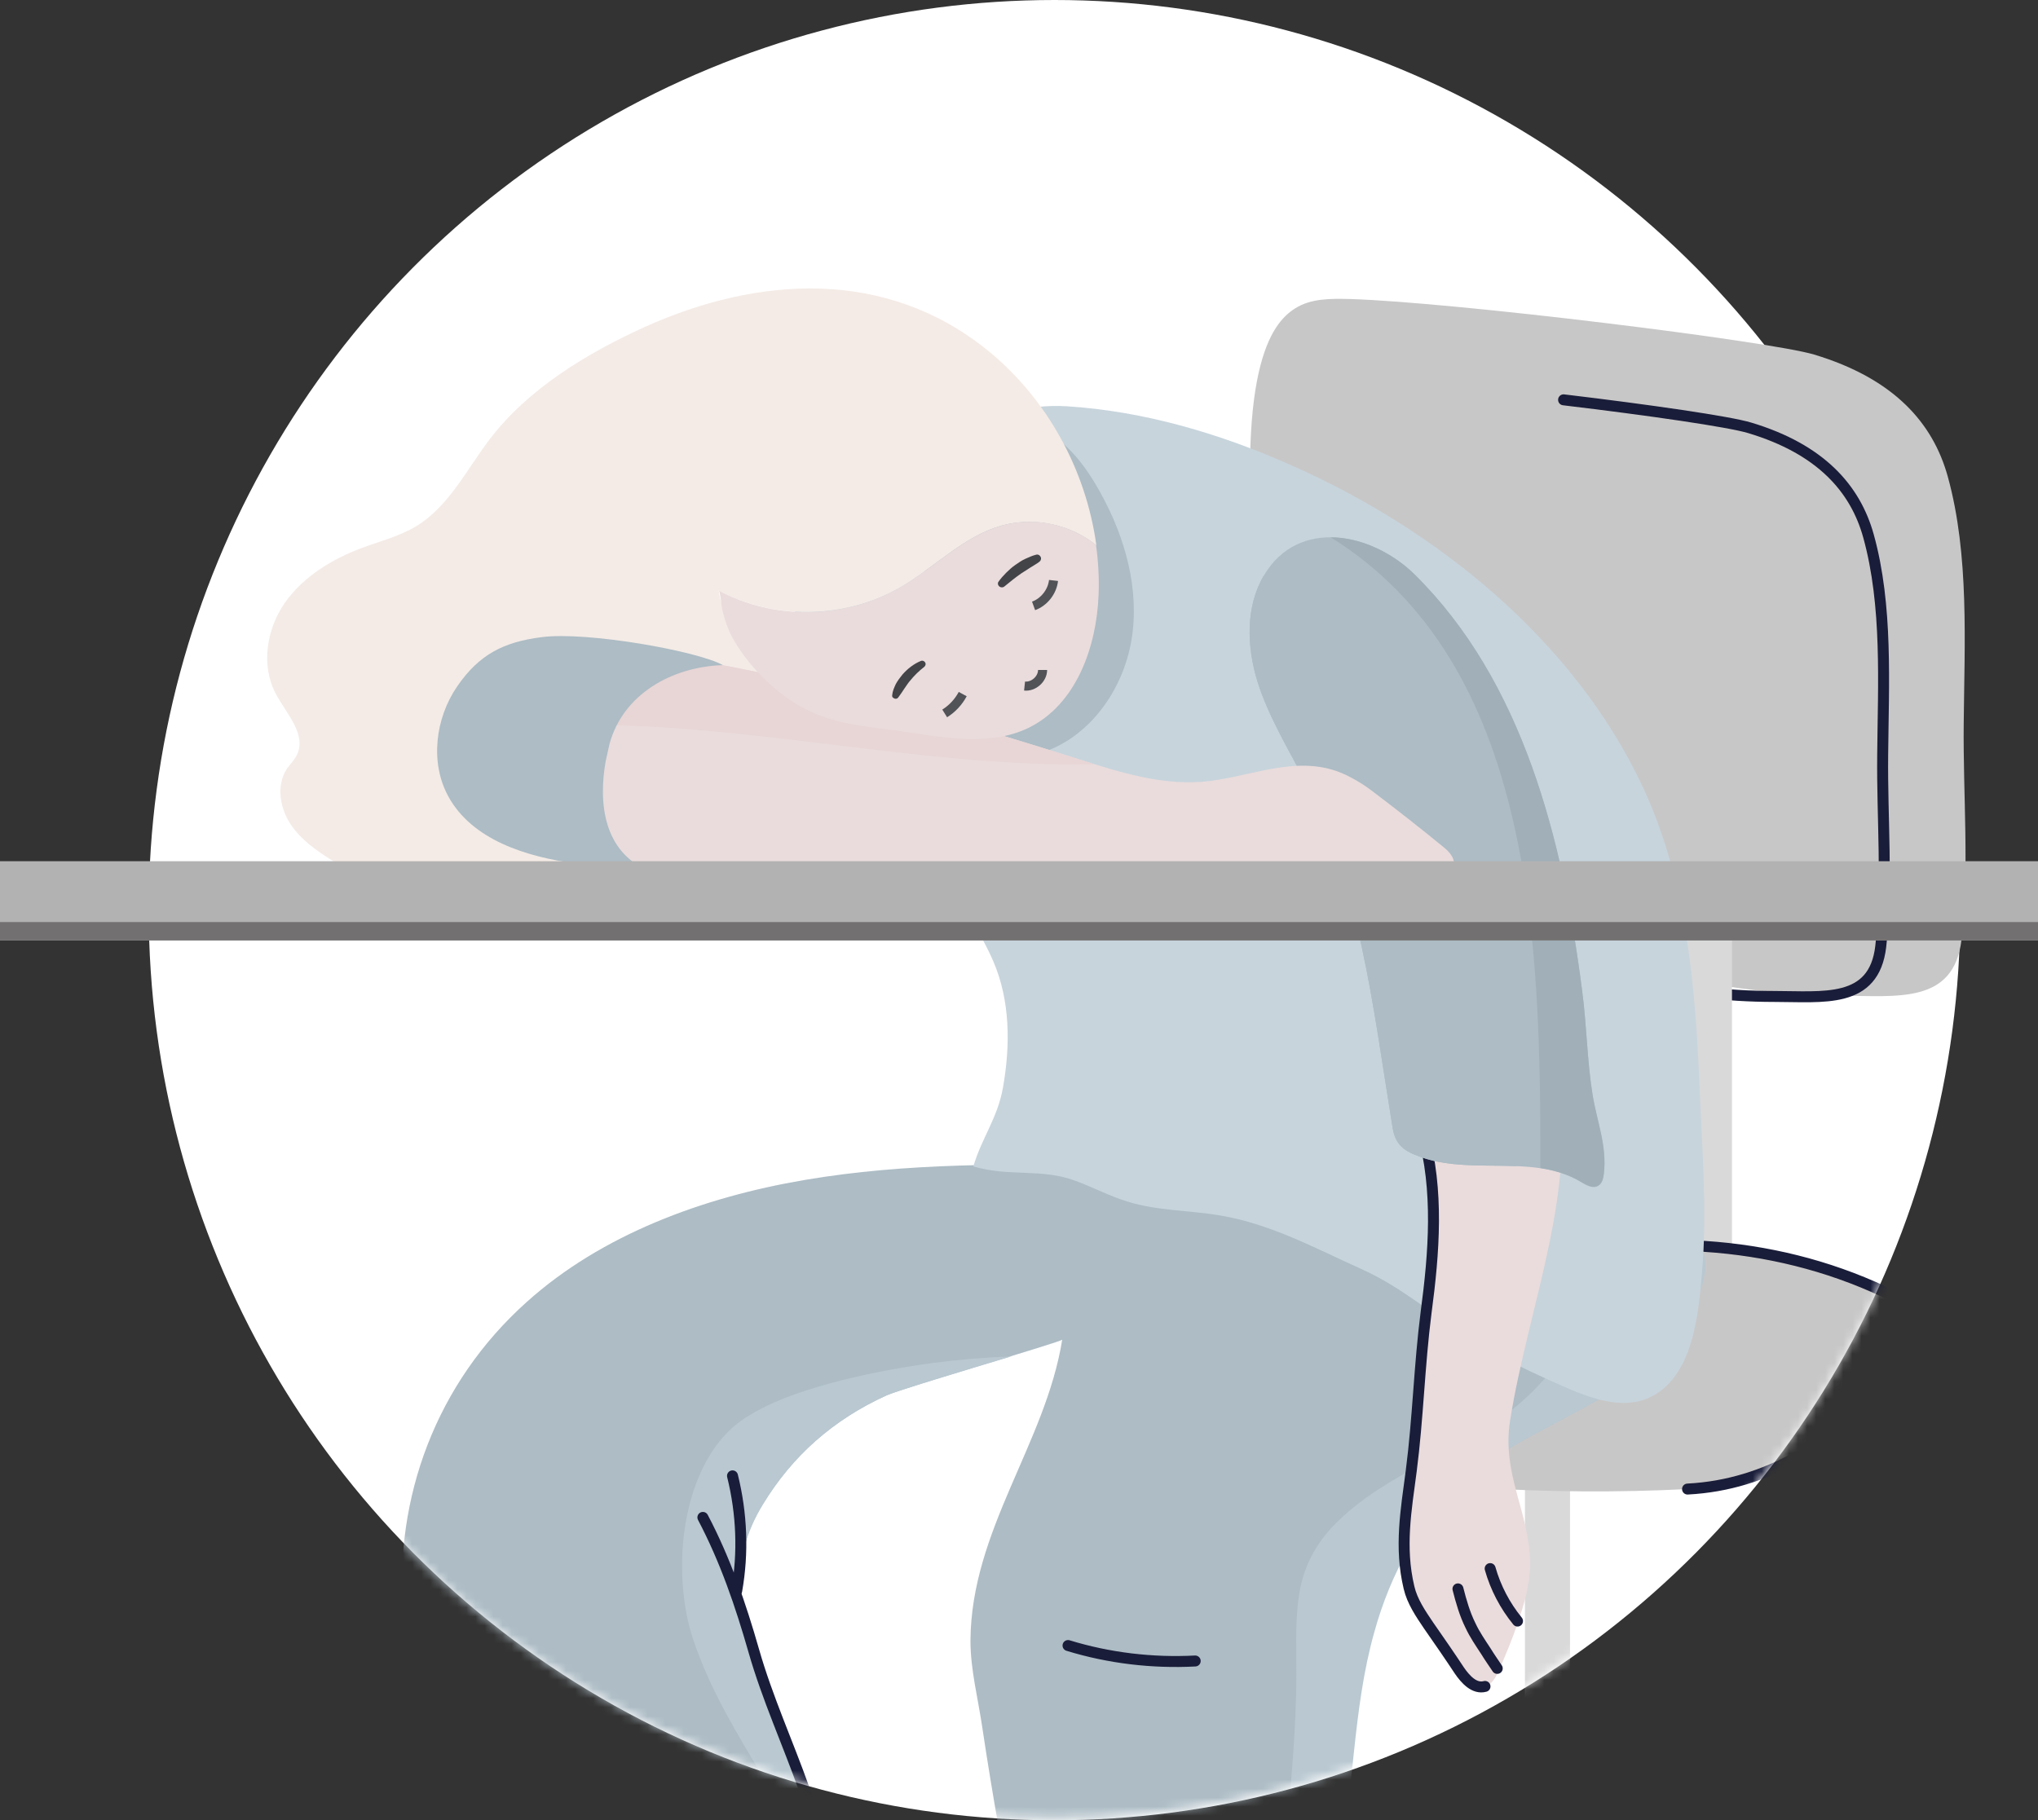
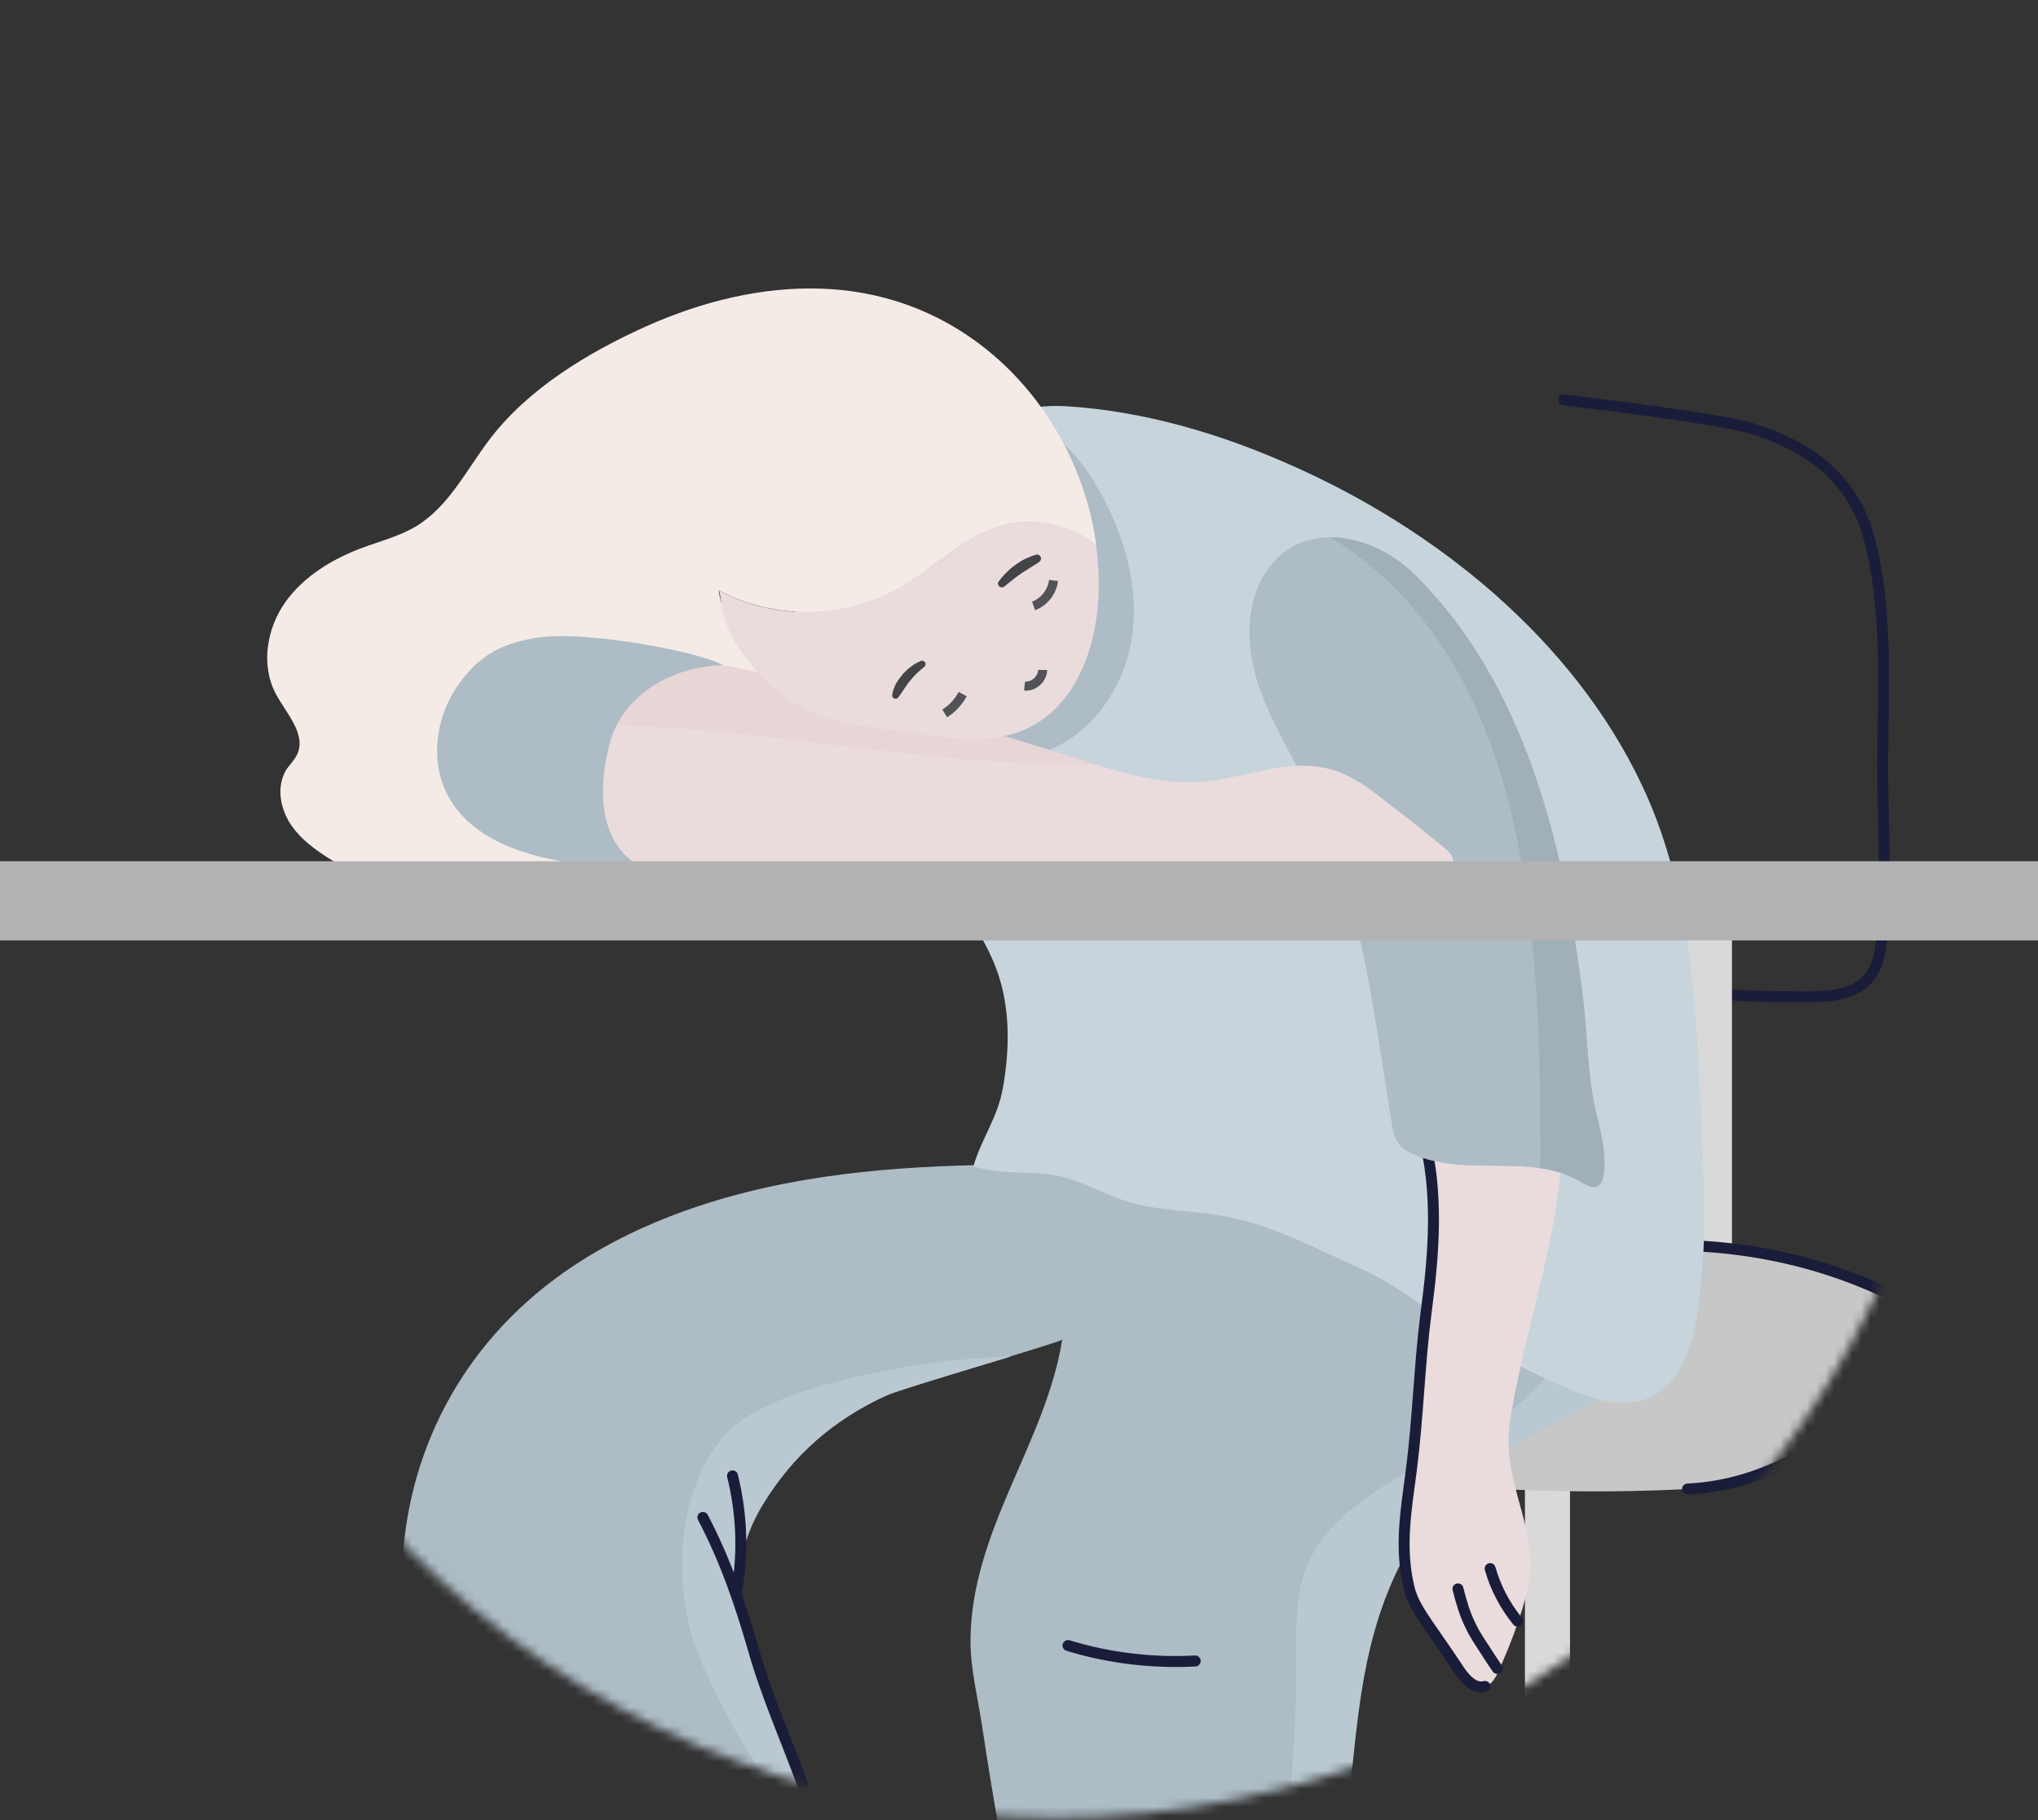
<svg xmlns="http://www.w3.org/2000/svg" width="225" height="201" viewBox="0 0 225 201" fill="none">
  <rect x="0" y="0" width="225" height="201" fill="#333333" stroke="none" />
-   <ellipse cx="116.418" cy="100.5" rx="100" ry="100.5" fill="white" />
-   <path d="M216.798 79.966C216.718 87.744 217.438 96.044 216.558 103.742C215.718 110.919 209.436 109.957 203.275 109.957C187.991 109.917 173.147 105.065 158.864 100.094C154.943 98.73 150.902 97.287 147.661 94.601C139.659 87.985 139.779 76.157 138.779 65.812C136.299 40.914 140.3 35.741 142.98 34.057C144.741 32.935 146.901 32.975 148.982 33.015C160.664 33.376 195.313 37.666 200.274 39.149C209.076 41.796 213.397 46.687 215.038 52.621C217.438 61.282 216.878 71.105 216.798 79.966Z" fill="#C8C7C7" />
  <path d="M172.622 44.15C182.149 45.288 190.965 46.568 193.169 47.243C200.99 49.59 204.829 53.928 206.287 59.189C208.42 66.869 207.922 75.544 207.851 83.437C207.78 90.334 208.42 97.694 207.638 104.52C206.891 110.884 201.31 110.031 195.835 110.031C190.539 110.031 185.313 109.355 180.158 108.288" stroke="#1A1D39" stroke-width="1.21" stroke-miterlimit="10" stroke-linecap="round" stroke-linejoin="round" />
  <mask id="mask0" maskUnits="userSpaceOnUse" x="16" y="0" width="201" height="201">
    <circle cx="116.266" cy="100.478" r="100.266" fill="white" />
  </mask>
  <g mask="url(#mask0)">
    <path d="M173.333 144.409H168.356V220.849H173.333V144.409Z" fill="#D9D9D9" />
    <path d="M268.177 260.74L238.956 100.146L209.735 260.74" stroke="#1A1D39" stroke-width="8.963" stroke-miterlimit="10" stroke-linecap="round" stroke-linejoin="round" />
    <path d="M191.214 102.848V147.183H180.158V100.68L191.214 102.848Z" fill="#D9D9D9" />
    <path d="M207.993 142.633C209.806 143.486 211.726 144.624 212.294 146.543C213.076 149.245 210.801 151.805 208.633 153.618C201.879 159.236 195.267 163.964 186.308 164.427C170.88 165.209 155.381 164.213 140.201 161.547C138.531 161.262 136.682 160.8 135.864 159.307C134.727 157.138 136.611 154.65 138.495 153.121C146.849 146.188 157.407 142.49 167.929 139.717C181.189 136.162 195.48 136.766 207.993 142.633Z" fill="#C8C7C7" />
    <path d="M167.93 139.645C181.189 136.161 195.48 136.766 207.993 142.632C209.806 143.485 211.726 144.623 212.295 146.543C213.077 149.245 210.802 151.805 208.633 153.618C201.879 159.235 195.267 163.964 186.308 164.426" stroke="#1A1D39" stroke-width="1.21" stroke-miterlimit="10" stroke-linecap="round" stroke-linejoin="round" />
    <path d="M123.102 128.695C111.655 128.517 100.102 128.375 88.833 130.295C77.564 132.215 66.437 136.339 58.19 143.734C48.13 152.729 43.508 165.386 44.504 178.256C44.895 183.198 46.032 188.069 47.667 192.798C49.089 196.815 52.822 200.69 55.488 204.139C61.46 211.925 68.072 219.32 75.68 225.72C75.929 225.933 76.213 226.146 76.533 226.253C77.777 226.609 95.338 217.934 95.409 218.111C93.81 214.449 92.957 210.539 92.103 206.663C91.428 203.464 89.864 200.69 88.762 197.597C86.131 190.167 82.861 183.696 81.794 175.874C81.332 172.497 82.399 169.048 84.212 166.097C87.482 160.729 91.997 156.747 97.862 154.08C99.64 153.262 117.201 148.178 117.272 147.929C115.423 159.413 107.212 168.977 107.141 181.172C107.141 184.407 107.994 187.607 108.456 190.807C109.025 194.575 109.629 198.308 110.304 202.077C111.62 209.472 113.113 216.832 114.784 224.155C114.89 224.689 115.032 225.222 115.388 225.649C115.992 226.395 117.059 226.609 118.019 226.786C124.737 227.995 131.527 229.169 138.352 229.275C138.957 229.275 139.597 229.275 140.094 228.955C140.414 228.742 140.663 228.422 140.841 228.066C142.298 225.755 143.009 223.444 143.863 220.956C145.462 216.227 146.635 211.427 147.631 206.557C149.408 197.882 149.195 188.887 151.612 180.283C153.39 173.848 156.66 167.626 161.957 163.182C167.147 158.844 173.901 156.498 179.482 152.622C184.282 149.316 193.133 138.614 184.744 135.024C176.034 131.29 166.329 131.61 156.98 130.686C145.747 129.513 134.442 128.873 123.102 128.695Z" fill="#ADBCC5" />
    <path d="M102.804 150.526C99.001 151.059 95.197 151.77 91.464 152.801C88.3 153.69 85.101 154.757 82.328 156.534C79.306 158.454 77.458 161.725 76.427 165.067C75.361 168.587 75.076 172.356 75.467 176.018C75.68 177.973 76.071 179.822 76.747 181.671C77.529 183.875 78.489 186.008 79.555 188.07C81.724 192.23 84.283 196.212 86.665 200.265C87.802 202.185 88.869 204.14 89.864 206.167C90.433 207.304 90.789 208.549 91.109 209.758C91.926 212.815 92.46 215.979 93.384 219.001C94.628 218.433 95.446 218.077 95.446 218.113C93.846 214.451 92.993 210.54 92.139 206.664C91.464 203.465 89.9 200.691 88.798 197.598C86.167 190.168 82.897 183.697 81.83 175.875C81.368 172.498 82.435 169.049 84.248 166.098C87.518 160.73 92.033 156.748 97.898 154.081C99.036 153.583 106.324 151.379 111.656 149.779C108.705 149.886 105.755 150.135 102.804 150.526Z" fill="#B9C8D1" />
    <path d="M184.78 135.025C183.252 134.385 181.688 133.851 180.123 133.425C178.63 137.265 177.315 141.211 175.431 144.909C173.511 148.748 170.881 152.339 167.61 155.112C161.389 160.339 153.106 162.472 147.347 168.338C145.179 170.542 143.828 173.209 143.401 176.231C142.939 179.36 143.153 182.559 143.117 185.724C142.975 195.643 141.624 205.527 140.38 215.375C140.06 217.828 139.775 220.317 139.527 222.806C139.278 225.01 138.816 227.108 138.14 229.205V229.241C138.247 229.241 138.353 229.241 138.46 229.241C139.064 229.241 139.704 229.241 140.202 228.921C140.522 228.707 140.771 228.387 140.949 228.032C142.406 225.721 143.117 223.41 143.97 220.921C145.57 216.193 146.743 211.393 147.738 206.522C149.516 197.847 149.302 188.852 151.72 180.248C153.497 173.813 156.768 167.591 162.065 163.147C167.255 158.81 174.009 156.463 179.59 152.588C184.354 149.317 193.205 138.616 184.78 135.025Z" fill="#B9C8D1" />
    <path d="M95.446 218.112C93.846 214.45 92.993 210.54 92.14 206.664C91.464 203.464 89.9 200.691 88.798 197.598C86.985 192.478 84.71 187.501 83.217 182.275C81.759 177.191 80.088 172.284 77.6 167.556" stroke="#1A1D39" stroke-width="1.21" stroke-miterlimit="10" stroke-linecap="round" stroke-linejoin="round" />
    <path d="M181.296 86.742C186.237 97.195 187.197 109.034 187.659 120.624C187.943 127.237 188.477 133.85 187.908 140.463C187.517 145.085 186.948 152.16 182.007 154.364C179.021 155.68 175.572 154.4 172.586 153.085C169.031 151.52 165.477 149.849 162.206 147.752C158.26 145.227 154.67 142.099 150.404 140.179C145.249 137.868 140.379 135.166 134.656 134.206C131.279 133.637 127.759 133.708 124.453 132.677C122.498 132.073 120.685 131.113 118.765 130.402C114.997 128.979 111.407 129.975 107.461 128.802C108.35 125.709 110.127 123.504 110.731 120.091C111.549 115.469 111.549 110.527 109.665 106.154C106.999 100.004 102.271 95.133 96.547 91.684C92.281 89.124 80.373 88.413 80.479 83.471C80.515 81.48 81.439 79.667 82.328 77.889C86.06 70.459 89.864 62.957 95.303 56.664C100.955 50.087 108.918 44.327 117.77 44.861C126.337 45.394 134.833 47.918 142.619 51.402C158.616 58.477 173.724 70.672 181.296 86.742Z" fill="#C7D4DC" />
    <path d="M114.891 83.152C120.259 81.481 123.991 76.219 124.916 70.673C125.84 65.127 124.24 59.403 121.539 54.496C120.046 51.758 118.126 49.128 115.424 47.563C114.251 46.888 112.936 46.461 111.585 46.674C109.63 46.994 108.208 48.701 107.106 50.372C103.018 56.665 101.098 64.273 101.525 71.74C101.667 74.584 101.845 79.561 104.013 81.588C106.608 84.041 111.727 84.147 114.891 83.152Z" fill="#ADBCC5" />
    <path d="M79.342 65.198C85.457 68.469 93.277 68.362 99.285 64.913C103.16 62.709 106.359 59.189 110.661 58.016C114.215 57.056 118.197 57.909 121.041 60.22C119.903 51.865 115.566 43.972 109.025 38.675C97.792 29.609 83.75 30.462 71.237 36.08C64.874 38.959 58.262 42.941 53.996 48.594C51.472 51.936 49.517 55.954 45.926 58.123C44.078 59.225 41.98 59.758 39.954 60.505C36.648 61.749 33.484 63.669 31.458 66.549C29.431 69.464 28.792 73.446 30.427 76.575C31.6 78.779 33.84 81.055 32.809 83.294C32.524 83.899 32.062 84.361 31.671 84.894C30.427 86.814 30.924 89.445 32.275 91.294C33.626 93.143 35.617 94.387 37.572 95.56C40.203 97.16 42.904 98.76 45.891 99.4C48.486 99.933 51.187 99.684 53.853 99.329C59.328 98.547 64.731 97.231 69.957 95.347C72.872 94.316 76.107 92.645 76.676 89.623C76.996 87.916 76.356 86.139 76.427 84.397C76.676 77.001 84.425 78.068 89.367 78.495C85.528 75.33 79.982 70.104 79.342 65.198Z" fill="#F4EBE6" />
    <path d="M157.052 124.962C158.865 131.433 158.331 138.295 157.443 144.943C156.696 150.738 156.554 156.64 155.807 162.4C155.239 166.737 154.492 170.826 155.559 175.306C155.914 176.834 156.838 178.185 157.727 179.501C158.865 181.136 160.002 182.772 161.104 184.443C161.78 185.438 162.775 186.54 163.948 186.22C164.73 186.007 165.157 185.189 165.477 184.443C166.259 182.701 166.97 180.959 167.574 179.181C168.285 177.083 168.925 174.915 168.925 172.71C168.925 167.057 165.761 162.862 166.721 156.854C168.747 144.019 174.364 131.22 171.804 118.456L157.052 124.962Z" fill="#EADCDC" />
    <path d="M171.769 118.456L157.052 124.962C158.865 131.433 158.331 138.295 157.443 144.943C156.696 150.738 156.554 156.64 155.807 162.4C155.239 166.737 154.492 170.826 155.559 175.306C155.914 176.834 156.838 178.185 157.727 179.501C158.865 181.136 160.002 182.772 161.104 184.443C161.78 185.438 162.775 186.54 163.948 186.22" stroke="#1A1D39" stroke-width="1.21" stroke-miterlimit="10" stroke-linecap="round" stroke-linejoin="round" />
    <path d="M165.299 184.23C164.872 183.59 164.446 182.986 164.055 182.346C163.45 181.421 162.81 180.497 162.348 179.501C161.708 178.221 161.317 176.835 160.962 175.448" stroke="#1A1D39" stroke-width="1.21" stroke-miterlimit="10" stroke-linecap="round" stroke-linejoin="round" />
    <path d="M167.538 179.003C166.152 177.297 165.121 175.341 164.517 173.208" stroke="#1A1D39" stroke-width="1.21" stroke-miterlimit="10" stroke-linecap="round" stroke-linejoin="round" />
    <path d="M139.526 63.562C137.5 67.011 137.642 71.384 138.815 75.224C140.024 79.063 142.121 82.512 143.97 86.067C150.226 98.227 151.506 110.777 153.675 124.074C153.781 124.82 153.924 125.567 154.35 126.171C154.777 126.811 155.488 127.238 156.234 127.522C161.958 129.976 169.174 127.274 174.506 130.509C175.111 130.864 175.857 131.327 176.461 130.936C176.888 130.687 176.995 130.153 177.066 129.656C177.457 126.527 176.319 123.86 175.822 120.874C175.217 117.141 175.182 113.266 174.684 109.497C172.551 92.751 168.143 75.224 156.128 63.384C151.577 58.905 143.366 57.056 139.526 63.562Z" fill="#ADBCC5" />
    <path d="M175.822 120.874C175.217 117.141 175.182 113.265 174.684 109.497C172.551 92.751 168.143 75.223 156.128 63.384C153.675 61.002 150.191 59.331 146.92 59.331C169.352 73.303 170.098 104.057 170.063 128.98C171.627 129.229 173.12 129.655 174.506 130.473C175.111 130.829 175.857 131.291 176.461 130.9C176.888 130.651 176.995 130.118 177.066 129.62C177.421 126.527 176.284 123.825 175.822 120.874Z" fill="#A0AFB8" />
    <path d="M139.526 63.562C137.5 67.01 137.642 71.383 138.815 75.223C140.024 79.063 142.121 82.511 143.97 86.067C150.226 98.226 151.506 110.776 153.675 124.073C153.781 124.82 153.924 125.566 154.35 126.171C154.777 126.811 155.488 127.237 156.234 127.522C159.682 128.979 163.628 128.624 167.397 128.766" fill="#ADBCC5" />
    <path d="M52.467 79.845C52.36 80.236 52.289 80.627 52.218 81.019C51.329 87.098 56.804 93.107 62.314 94.635C69.708 96.698 77.493 96.413 85.101 96.378C94.308 96.342 103.515 96.626 112.758 96.378C128.719 95.951 144.467 95.204 160.429 95.666C160.749 94.884 160.038 94.067 159.362 93.533C156.803 91.436 154.172 89.374 151.541 87.383C150.759 86.778 149.906 86.245 149.017 85.783C143.898 83.081 138.815 85.569 133.554 86.245C128.684 86.849 123.849 85.356 119.192 83.863C104.866 79.312 90.077 75.117 75.218 72.628C71.023 71.917 66.971 70.886 62.669 71.632C58.119 72.45 53.711 75.508 52.467 79.845Z" fill="#EADCDC" />
    <path d="M120.828 84.396C120.259 84.218 119.726 84.041 119.157 83.863C104.831 79.312 90.042 75.117 75.183 72.628C70.988 71.917 66.936 70.886 62.634 71.632C58.119 72.45 53.711 75.508 52.431 79.845C52.325 80.236 52.254 80.627 52.183 81.019C52.076 81.73 52.076 82.476 52.112 83.187C54.316 81.267 57.231 80.165 59.684 80.165C80.302 79.134 100.422 84.752 120.828 84.396Z" fill="#E8D5D5" />
    <path d="M66.864 84.076C66.047 88.698 66.651 94.066 71.628 96.164C68.891 96.128 66.224 95.702 63.523 95.346C58.084 94.6 52.111 92.751 49.481 87.916C47.455 84.183 48.059 79.312 50.476 75.792C52.894 72.272 55.595 70.886 59.826 70.352C64.802 69.712 77.031 71.881 79.804 73.445C74.187 73.623 68.784 76.645 67.291 82.156C67.149 82.796 67.006 83.4 66.864 84.076Z" fill="#ADBCC5" />
    <path d="M110.66 58.016C106.359 59.189 103.16 62.709 99.285 64.913C93.277 68.362 85.456 68.504 79.342 65.197C79.519 65.304 79.662 67.046 79.733 67.295C79.911 68.041 80.124 68.752 80.408 69.464C80.942 70.921 84.212 76.29 89.829 78.743C93.241 80.236 97.116 80.343 100.778 80.947C105.044 81.623 109.629 82.263 113.54 80.378C118.801 77.819 121.076 71.455 121.289 65.624C121.361 63.811 121.254 61.997 121.005 60.184C118.197 57.909 114.215 57.02 110.66 58.016Z" fill="#EADCDC" />
    <path d="M113.114 75.757C114.109 75.864 115.104 74.975 115.104 73.98" stroke="#515357" stroke-miterlimit="10" />
    <path d="M114.109 66.904C115.282 66.478 116.171 65.34 116.313 64.096" stroke="#515357" stroke-miterlimit="10" />
    <path d="M110.234 64.238C110.483 63.882 110.768 63.562 111.087 63.242C111.407 62.922 111.727 62.638 112.083 62.389C112.438 62.14 112.794 61.891 113.185 61.714C113.576 61.536 113.967 61.358 114.394 61.251C114.642 61.18 114.856 61.358 114.927 61.571C114.962 61.749 114.891 61.927 114.749 62.033C114.429 62.282 114.074 62.46 113.754 62.673C113.434 62.887 113.078 63.1 112.758 63.313C112.438 63.527 112.118 63.776 111.798 64.024L110.874 64.771C110.696 64.913 110.412 64.878 110.27 64.7C110.163 64.593 110.128 64.38 110.234 64.238Z" fill="#434448" />
    <path d="M98.502 76.751C98.538 76.325 98.716 75.934 98.894 75.543C99.107 75.151 99.356 74.832 99.64 74.476C100.209 73.836 100.884 73.303 101.666 72.983C101.844 72.912 102.057 72.983 102.164 73.196C102.235 73.338 102.164 73.516 102.057 73.623C101.453 74.085 100.92 74.618 100.458 75.187C100.209 75.471 100.031 75.791 99.818 76.076C99.604 76.396 99.427 76.68 99.178 77C99.071 77.178 98.822 77.214 98.645 77.071C98.538 77.036 98.467 76.894 98.502 76.751Z" fill="#434448" />
    <path d="M104.297 78.779C105.151 78.245 105.826 77.499 106.288 76.645" stroke="#515357" stroke-miterlimit="10" />
    <path d="M81.333 175.661C82.079 171.466 81.901 167.128 80.871 162.969" stroke="#1A1D39" stroke-width="1.21" stroke-miterlimit="10" stroke-linecap="round" stroke-linejoin="round" />
    <path d="M117.913 181.705C122.427 183.092 127.226 183.661 131.954 183.412" stroke="#1A1D39" stroke-width="1.21" stroke-miterlimit="10" stroke-linecap="round" stroke-linejoin="round" />
  </g>
  <path d="M225 95.098H0V103.844H225V95.098Z" fill="#B3B2B2" />
-   <path d="M225 101.817H0V103.844H225V101.817Z" fill="#727070" />
</svg>